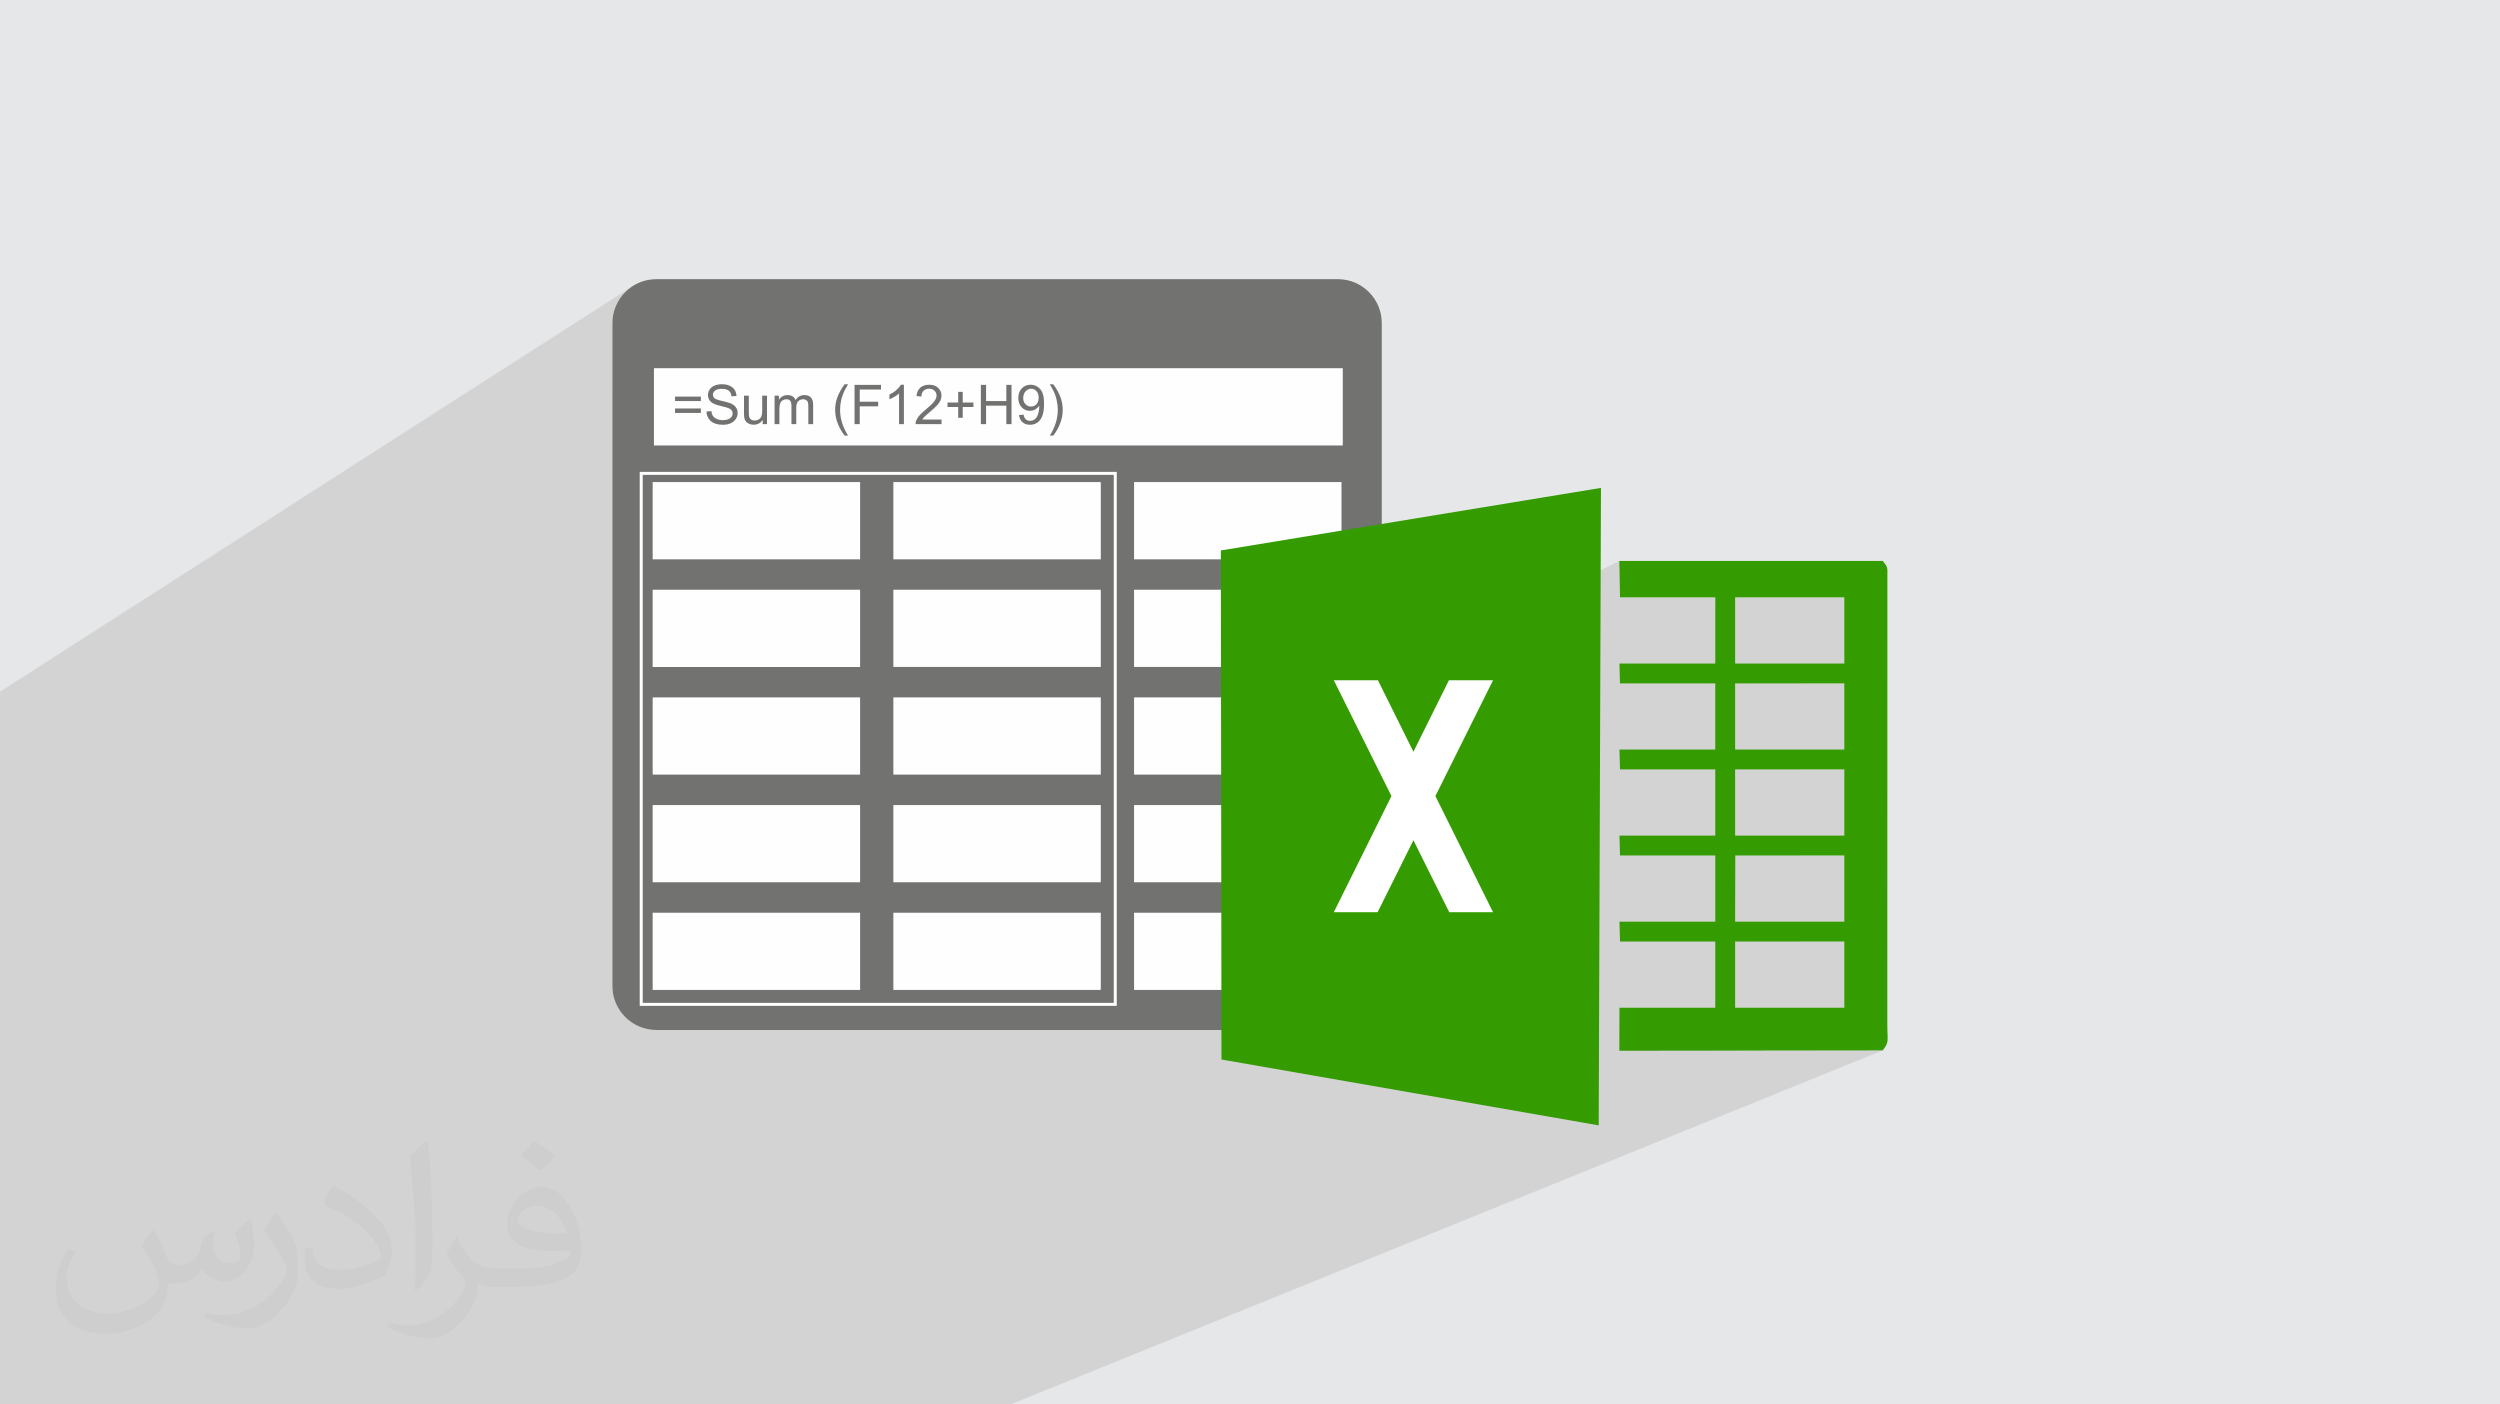
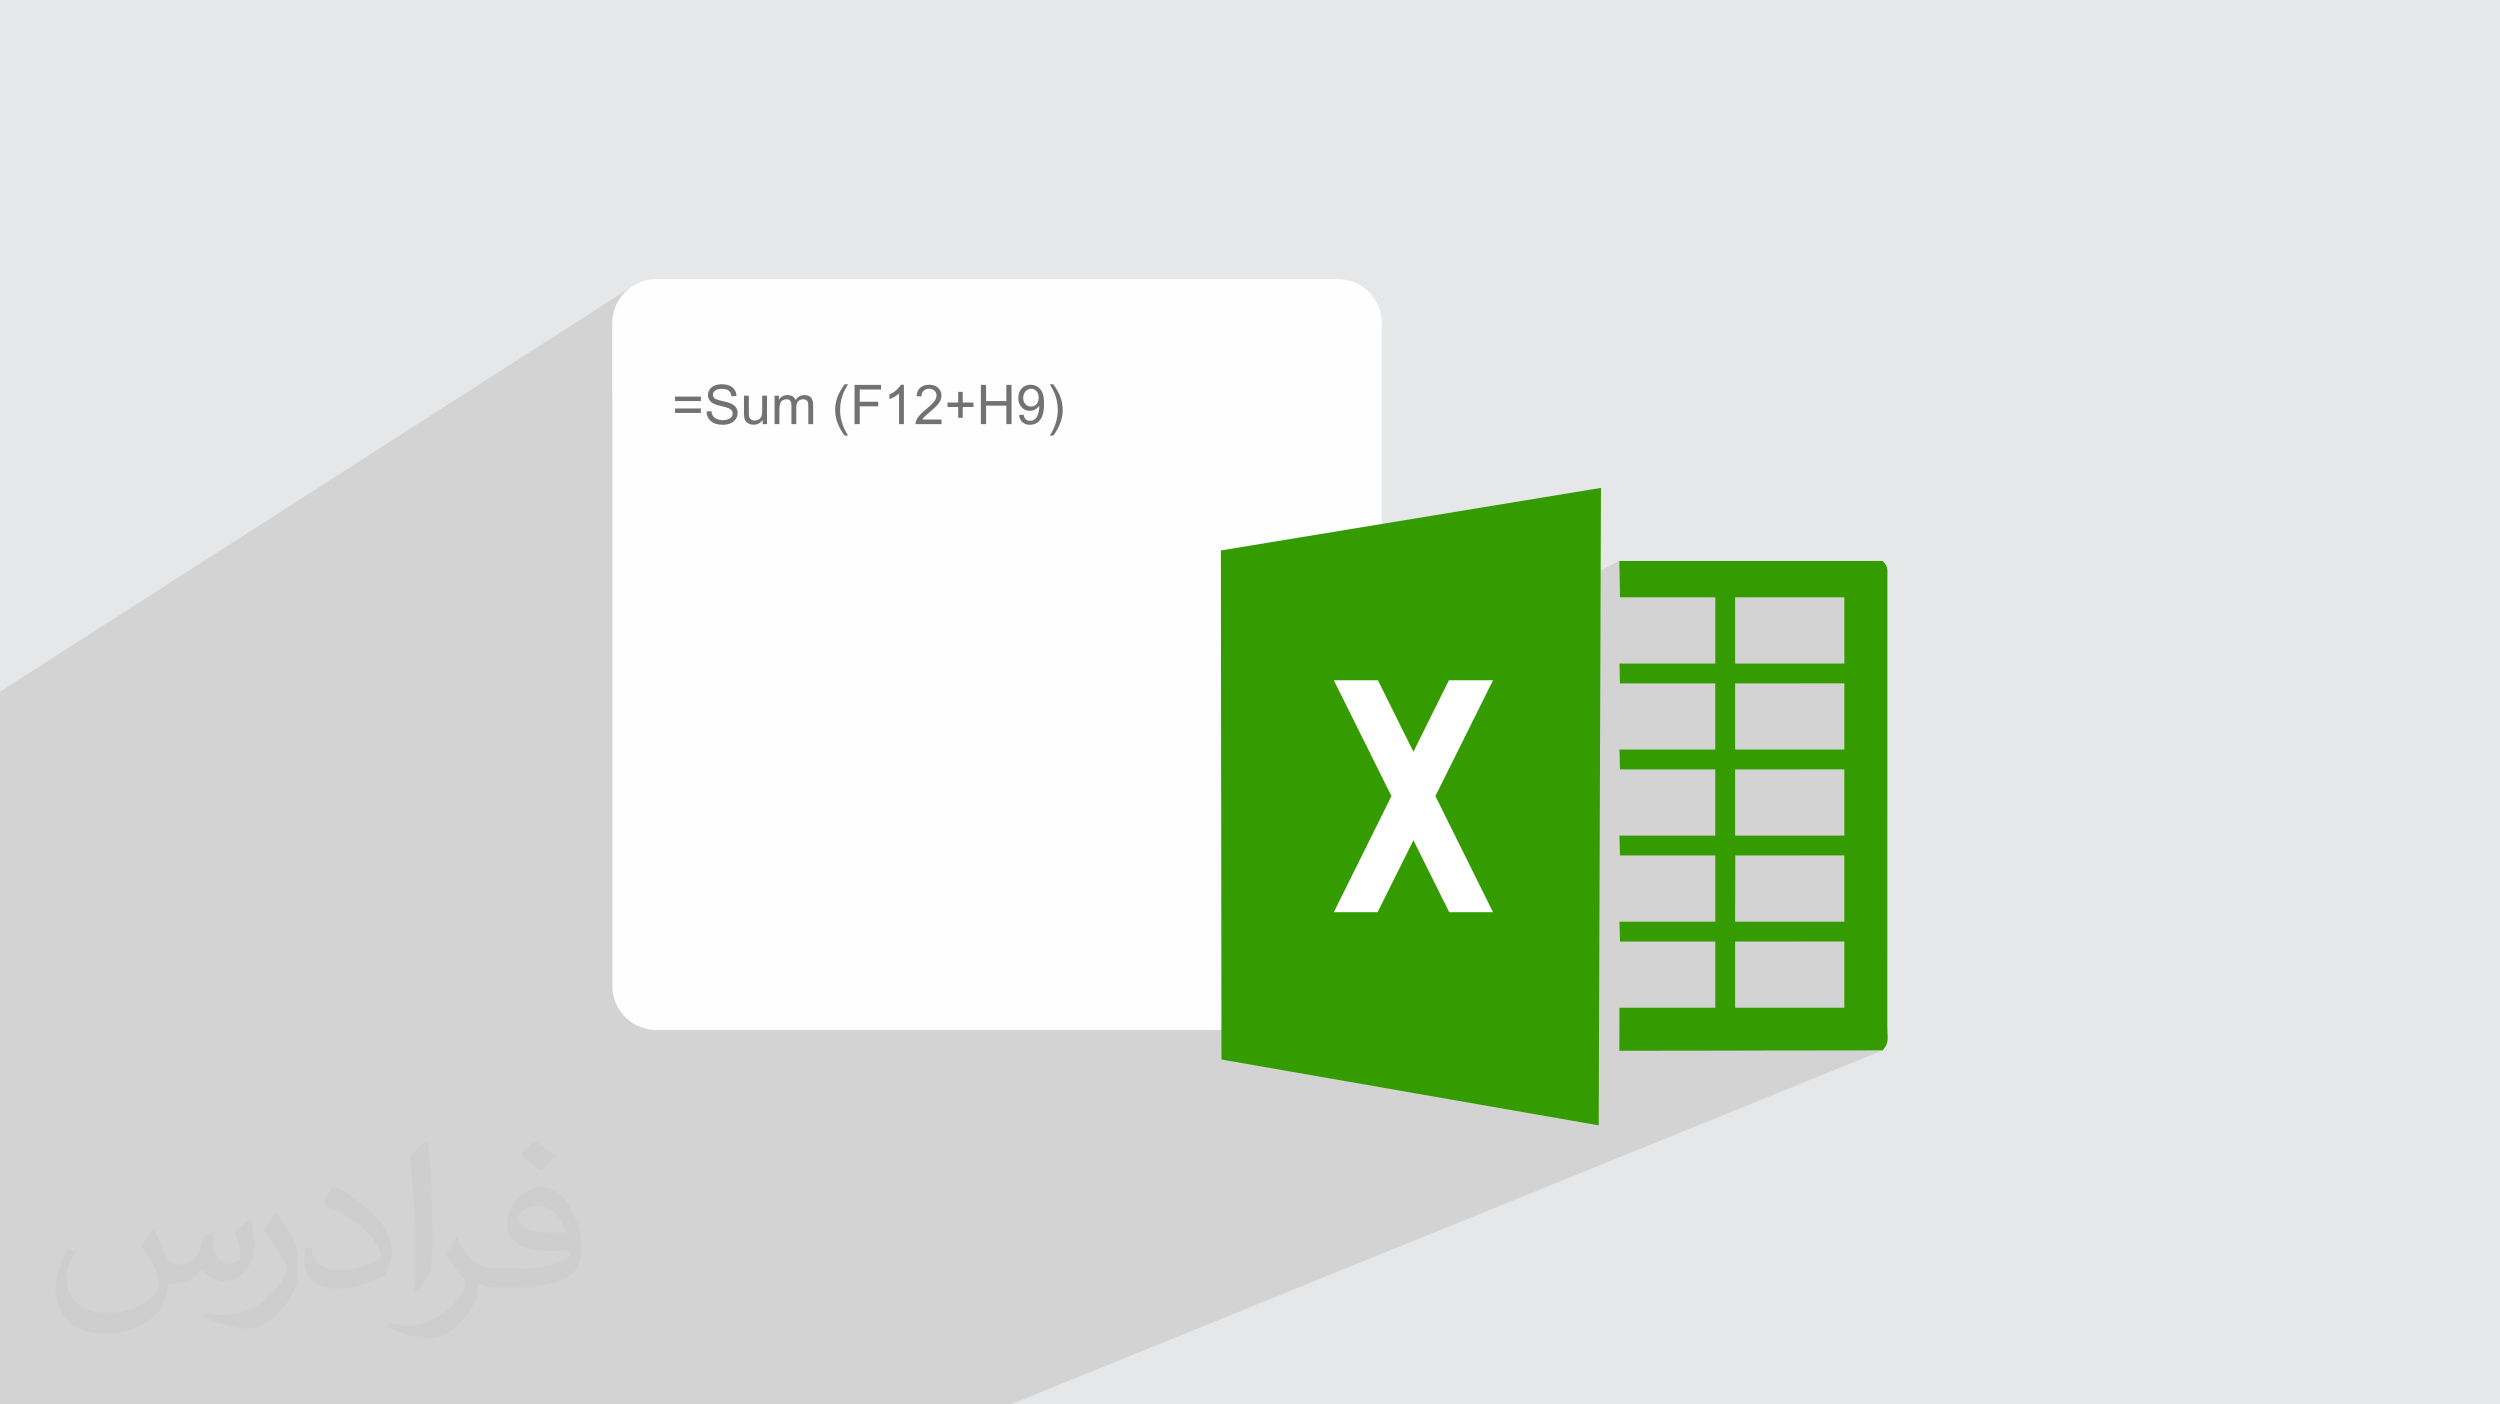
<svg xmlns="http://www.w3.org/2000/svg" xml:space="preserve" width="94.192mm" height="52.917mm" version="1.1" style="shape-rendering:geometricPrecision; text-rendering:geometricPrecision; image-rendering:optimizeQuality; fill-rule:evenodd; clip-rule:evenodd" viewBox="0 0 9404.92 5283.66">
  <defs>
    <style type="text/css">
   
    .fil3 {fill:#FEFEFE}
    .fil4 {fill:#727271}
    .fil7 {fill:#349C00}
    .fil0 {fill:#E6E7E8}
    .fil6 {fill:white}
    .fil5 {fill:#727271;fill-rule:nonzero}
    .fil2 {fill:#373435;fill-opacity:0.031}
    .fil1 {fill:#2B2A29;fill-opacity:0.102}
   
  </style>
  </defs>
  <g id="Layer_x0020_1">
    <polygon class="fil0" points="-0,0 9404.92,0 9404.92,5283.66 -0,5283.66 " />
    <polygon class="fil1" points="2691.76,5283.66 2615.51,5283.66 2494.64,5283.66 2432.26,5283.66 2289.15,5283.66 2238.29,5283.66 2219.97,5283.66 2132.86,5283.66 2082.54,5283.66 1990.18,5283.66 1958.17,5283.66 1900.66,5283.66 1900.63,5283.66 1887.59,5283.66 1826.55,5283.66 1705.94,5283.66 1691.8,5283.66 1594.63,5283.66 1569.85,5283.66 1536.04,5283.66 1530.45,5283.66 1401.64,5283.66 1394.24,5283.66 1171.57,5283.66 1045.25,5283.66 1035.33,5283.66 985.33,5283.66 980.5,5283.66 954.97,5283.66 931.34,5283.66 861.16,5283.66 824.99,5283.66 807.58,5283.66 563.46,5283.66 417.65,5283.66 222.75,5283.66 161.7,5283.66 120.4,5283.66 82.86,5283.66 55.36,5283.66 -0,5283.66 -0,5157.12 -0,5154.99 -0,5117.76 -0,5064.58 -0,5021.3 -0,5013.34 -0,5007.69 -0,5005.16 -0,5000.17 -0,4974.17 -0,4967.61 -0,4830.97 -0,4829.83 -0,4776.57 -0,4737.3 -0,4718.6 -0,4684.2 -0,4680.1 -0,4624.4 -0,4617.85 -0,4506.94 -0,4502.53 -0,4435.38 -0,4410 -0,4362.27 -0,4355.05 -0,4338.92 -0,4281.2 -0,4261.53 -0,4175.25 -0,4164.26 -0,4119.06 -0,4094.18 -0,4005.95 -0,3997.72 -0,3937.99 -0,3905.21 -0,3894.19 -0,3869.76 -0,3826.12 -0,3813.54 -0,3811.43 -0,3790.51 -0,3784.8 -0,3781.44 -0,3776.93 -0,3776.89 -0,3769.91 -0,3768.88 -0,3753 -0,3742.48 -0,3739.11 -0,3735.83 -0,3729.68 -0,3715.76 -0,3708.32 -0,3706.78 -0,3703.84 -0,3690.63 -0,3681.55 -0,3676.99 -0,3667.2 -0,3663.03 -0,3662.85 -0,3658.22 -0,3653.62 -0,3649.62 -0,3648.81 -0,3643.76 -0,3643.38 -0,3629.32 -0,3620.99 -0,3616.8 -0,3608.36 -0,3607.31 -0,3601.4 -0,3598.61 -0,3595.88 -0,3590.58 -0,3588.89 -0,3587.53 -0,3581.38 -0,3548.88 -0,3538.09 -0,3534.42 -0,3521.11 -0,3520.21 -0,3519.45 -0,3506.39 -0,3503.56 -0,3484.71 -0,3484.36 -0,3482.76 -0,3469.76 -0,3468.88 -0,3468.31 -0,3464.31 -0,3458.47 -0,3449.63 -0,3436.32 -0,3434.97 -0,3421.69 -0,3417.88 -0,3396.02 -0,3393.86 -0,3385.46 -0,3374.15 -0,3371.42 -0,3356.97 -0,3352.85 -0,3350.37 -0,3328.79 -0,3327.62 -0,3315.54 -0,3314.78 -0,3310.78 -0,3306.64 -0,3306.4 -0,3301.95 -0,3297.48 -0,3293.3 -0,3289.07 -0,3287.5 -0,3282.5 -0,3282.25 -0,3272.93 -0,3269.04 -0,3259.94 -0,3255.17 -0,3251.48 -0,3249.61 -0,3238.59 -0,3237.44 -0,3236.64 -0,3233.59 -0,3227.15 -0,3213.93 -0,3213.64 -0,3200.8 -0,3195.76 -0,3191.27 -0,3190.91 -0,3177.29 -0,3176.64 -0,3174.61 -0,3168.34 -0,3165.48 -0,3161.84 -0,3153.31 -0,3147.1 -0,3140.73 -0,3129.6 -0,3122.85 -0,3116.82 -0,3108.11 -0,3099.61 -0,3098.99 -0,3095.05 -0,3055.87 -0,2919.09 -0,2602.12 -0,2602.11 2376.53,1078.39 2376.44,1078.46 2376.53,1078.4 2363.83,1087.91 2352.11,1098.58 2341.45,1110.3 2331.93,1123 2323.65,1136.6 2316.68,1151 2311.12,1166.13 2307.04,1181.9 2304.53,1198.23 2303.67,1215.02 2303.67,1482.74 2460.11,1385.2 2460.11,1540.73 2539.45,1491.86 2619.65,1491.86 2682.43,1453.35 2685.2,1451.87 2688.16,1450.53 2691.25,1449.36 2694.41,1448.33 2697.68,1447.46 2701.01,1446.75 2704.45,1446.2 2707.95,1445.81 2711.54,1445.57 2715.23,1445.49 2719.26,1445.57 2723.18,1445.82 2726.98,1446.23 2730.66,1446.81 2734.21,1447.55 2737.65,1448.46 2740.95,1449.54 2744.15,1450.77 2747.18,1452.17 2750.05,1453.72 2752.72,1455.43 2755.22,1457.29 2757.55,1459.32 2759.68,1461.51 2761.64,1463.84 2763.42,1466.34 2765,1468.95 2766.39,1471.64 2767.59,1474.42 2768.6,1477.28 2769.41,1480.23 2770.02,1483.27 2770.44,1486.39 2770.67,1489.59 2733.14,1512.45 2737.29,1513.6 2741.14,1514.76 2744.51,1515.87 2747.44,1516.93 2749.89,1517.96 2750.26,1518.14 2798.89,1488.56 2817.03,1488.56 2817.03,1519.05 2867.31,1488.56 2885.45,1488.56 2885.45,1505.78 2913.92,1488.56 2930.19,1488.56 2930.19,1499.14 2943.56,1491.06 2945.68,1489.94 2947.88,1488.97 2950.14,1488.15 2952.48,1487.48 2954.89,1486.96 2957.37,1486.59 2959.93,1486.36 2962.55,1486.29 2965.45,1486.37 2968.22,1486.6 2970.84,1486.98 2973.34,1487.52 2975.7,1488.22 2977.94,1489.06 2980.04,1490.05 2982,1491.2 2983.81,1492.5 2985.5,1493.92 2987.05,1495.46 2988.46,1497.11 2989.72,1498.89 2990.84,1500.8 2990.88,1500.88 3007.35,1490.96 3011.6,1488.92 3016.1,1487.46 3020.84,1486.58 3025.82,1486.29 3029.69,1486.43 3033.35,1486.84 3036.76,1487.53 3039.95,1488.49 3042.9,1489.72 3045.63,1491.23 3048.12,1493.02 3050.37,1495.09 3052.39,1497.43 3054.15,1500.08 3055.62,1503.02 3056.84,1506.27 3057.78,1509.8 3058.46,1513.64 3058.75,1516.65 3177.46,1445.49 3190.44,1445.49 3187.52,1450.53 3184.87,1455.2 3182.47,1459.49 3180.33,1463.41 3178.44,1466.97 3176.81,1470.14 3176.45,1470.87 3214.75,1447.96 3314.29,1447.96 3314.29,1465.27 3237.01,1511.23 3281.07,1511.23 3388.72,1447.35 3400.4,1447.35 3400.4,1494.04 3469.01,1453.49 3472.8,1451.61 3476.86,1450.07 3481.19,1448.89 3485.78,1448.03 3490.65,1447.52 3495.78,1447.35 3500.95,1447.53 3505.84,1448.09 3510.47,1449.01 3514.81,1450.28 3518.87,1451.94 3522.67,1453.97 3526.17,1456.36 3529.41,1459.12 3532.31,1462.16 3534.83,1465.37 3536.97,1468.77 3538.7,1472.33 3540.06,1476.08 3541.03,1480 3541.61,1484.09 3541.8,1488.36 3541.74,1490.56 3541.57,1492.77 3541.29,1494.96 3540.89,1497.13 3540.38,1499.31 3539.76,1501.48 3539.02,1503.62 3538.16,1505.77 3537.18,1507.94 3536.06,1510.12 3534.78,1512.34 3533.35,1514.58 3531.77,1516.85 3531.73,1516.91 3604.68,1474.14 3621.79,1474.14 3621.79,1487.88 3690,1447.96 3709.58,1447.96 3709.58,1492.38 3785.83,1447.96 3805.41,1447.96 3805.41,1481.39 3854.84,1452.69 3858.88,1450.76 3863.12,1449.28 3867.57,1448.21 3872.25,1447.56 3877.12,1447.35 3880.66,1447.47 3884.13,1447.83 3887.52,1448.44 3890.85,1449.29 3894.09,1450.37 3897.27,1451.71 3900.38,1453.29 3903.4,1455.11 3906.29,1457.14 3908.99,1459.38 3911.51,1461.84 3913.85,1464.48 3914.65,1465.54 3949.31,1445.49 3962.3,1445.49 3966.86,1451.8 3971.12,1458.12 3975.06,1464.45 3978.71,1470.78 3982.04,1477.12 3985.08,1483.47 3987.8,1489.82 3990.22,1496.18 3992.03,1501.69 3993.6,1507.26 3994.93,1512.9 3996.01,1518.6 3996.86,1524.36 3997.47,1530.19 3997.83,1536.08 3997.95,1542.04 3997.79,1548.8 3997.3,1555.51 3996.49,1562.15 3995.35,1568.75 3993.88,1575.29 3992.1,1581.77 3989.98,1588.19 3987.54,1594.56 3984.89,1600.79 3982.08,1606.83 3979.15,1612.65 3976.06,1618.28 3972.83,1623.71 3969.46,1628.93 3965.96,1633.97 3962.3,1638.79 3897.42,1675.72 5051.45,1675.72 4266.27,2100.25 4266.27,2104.07 4530.36,2104.07 4592.84,2070.71 4592.88,2104.07 5046.64,2104.07 4593.17,2340.87 4593.37,2509.11 4793.13,2509.11 5046.64,2509.11 5292.38,2509.11 6091.66,2110.09 6094.35,2247.07 6452.78,2247.07 6452.78,2283.27 6527.47,2247.07 6938.17,2247.07 6938.17,2496.06 6778.03,2570.81 6938.17,2570.81 6938.17,2819.77 6773.47,2894.51 6938.17,2894.51 6938.17,3143.5 6768.6,3218.24 6938.17,3218.24 6938.17,3467.23 6763.45,3541.97 6938.17,3541.97 6938.17,3790.96 6549.22,3952.28 7082.52,3951.6 3801.19,5283.66 3467.18,5283.66 3339.17,5283.66 2942.91,5283.66 2923.94,5283.66 2837.71,5283.66 " />
    <path class="fil2" d="M578.49 4627.69c17.95,27.21 29.6,53.36 40.96,82.43 8.45,16.91 12.93,48.09 52.57,48.09 11.61,0 28.28,-3.42 43.06,-11.61 16.63,-8.73 29.32,-21.94 35.94,-42l15.85 -53.36 38.57 -19.02 2.64 2.64c-5.27,20.09 -6.59,39.36 -6.59,54.43 0,44.63 38.57,61.56 69.22,61.56 17.95,0 34.09,-8.73 34.09,-25.11 0,-21.13 -8.98,-57.06 -20.62,-89.29 17.95,-17.95 35.94,-35.94 56.53,-50.47l3.17 1.6c8.98,38.04 14,75.56 14,100.66 0,24.57 -10.83,51.79 -19.81,69.49 -18.49,34.87 -51.25,62.62 -90.87,62.62 -30.1,0 -63.65,-15.07 -86.66,-43.06l-1.32 0c-21.66,26.96 -55.22,51.25 -108.86,51.25l-16.63 0c-2.64,35.41 -10.29,60.49 -21.94,82.95 -31.95,62.34 -126.81,106.47 -216.1,106.47 -124.17,0 -186.51,-71.59 -186.51,-166.96 0,-58.91 19.27,-113.6 48.88,-152.42l24.29 10.04c-18.49,35.41 -30.91,68.68 -30.91,101.45 0,89.29 72.66,131.83 156.4,131.83 77.68,0 173.83,-49.41 191.28,-106.72 -6.59,-62.62 -30.1,-91.93 -66.04,-148.99 10.83,-19.02 24.83,-38.04 42.28,-58.38l3.17 0 0 0 0 0 -0.02 -0.09zm1432.13 -336.04c26.15,16.39 51.79,35.66 76.87,57.85 -14,19.81 -31.45,37.79 -53.11,53.64 -25.11,-20.34 -50.19,-37.79 -75.84,-56.27 17.42,-19.55 34.62,-38.29 52.04,-55.22l0 0 0 0 0 0 0 0 0 0 0.03 0zm13.47 244.11c-42.28,0 -76.87,27.75 -76.87,48.34 0,44.13 84.53,57.85 185.72,57.31 -12.68,-51.79 -57.06,-105.68 -108.86,-105.68l0.01 0.03zm-94.86 236.19c54.96,0 103.04,-1.6 139.74,-10.83 40.96,-10.29 75.56,-30.91 75.56,-45.17 0,-3.7 0,-8.19 -1.32,-11.89 -22.98,2.11 -49.41,2.11 -72.38,2.11 -74.49,0 -131.55,-16.91 -154.02,-58.66 -5.55,-11.61 -9.51,-24.57 -9.51,-39.36 0,-40.43 17.42,-79.79 48.09,-107 25.61,-22.45 53.89,-36.44 82.67,-36.44 52.04,0 93.51,41.75 122.57,107.54 15.85,35.94 26.68,77.4 26.68,129.72 0,34.87 -9.51,64.19 -31.17,85.85 -40.43,39.11 -114.92,53.89 -229.04,53.89l-51.79 0 0 0 -13.47 0c-28.28,0 -48.62,-5.02 -64.72,-17.42l-2.64 0c0.79,6.59 1.32,12.93 1.32,19.02 0,25.61 -8.45,58.38 -25.61,84.53 -50.72,75.3 -105.68,108.04 -153.24,108.04 -48.09,0 -107,-18.49 -160.11,-42.54l9.51 -18.49c17.17,7.13 40.96,11.89 73.7,11.89 85.85,0 198.66,-82.43 212.66,-163 -3.17,-6.59 -8.98,-15.32 -17.17,-24.57 -25.11,-29.85 -40.96,-54.68 -55.75,-80.83 12.68,-25.11 24.29,-45.17 35.13,-63.4l4.49 -0.53c36.72,74.77 69.99,117.55 144.23,117.55l11.61 0 0 0 53.89 0 0 0 0 0 0 0 0 0 0 0 0.09 0.01zm-371.98 79c6.34,-34.34 6.87,-72.91 6.87,-108.86l0 -53.36c0,-99.6 -12.68,-244.36 -22.98,-338.68 17.95,-19.27 43.06,-42 62.87,-57.31l5.81 1.6c13.47,118.62 16.63,256 16.63,383.06 0,33.3 -1.32,65.79 -4.49,89.55 -1.85,30.1 -19.27,52.83 -56.53,87.7l-8.19 -3.7zm-382.8 -157.19c1.85,46.77 24.83,83.49 105.15,83.49 49.93,0 92.19,-12.93 138.96,-35.13 8.45,-3.7 12.93,-8.73 12.93,-12.93 0,-29.32 -22.45,-68.15 -60.23,-103.55 -36.72,-33.3 -85.34,-62.62 -130.76,-82.18 -15.6,-6.59 -20.62,-13.47 -20.62,-20.09 0,-13.47 17.95,-41.75 32.77,-62.09l5.02 -0.53c52.04,27.21 110.17,67.64 153.24,112.53 39.11,41.47 63.4,83.49 63.4,129.19 0,33.81 -10.29,65.51 -26.96,95.11 -57.06,28.79 -117.83,50.72 -178.06,50.72 -73.17,0 -123.1,-34.34 -123.1,-114.92 0,-8.73 0,-22.19 3.17,-39.64l25.11 0 0 0 0 0 0 0 0 0 0 0 -0.02 0zm-132.37 -132.9l45.45 73.45c16.63,27.21 32.23,56.81 32.23,103.55l0 59.7c0,48.34 -30.91,100.13 -80.83,151.38 -39.11,34.62 -73.7,49.41 -105.68,49.41 -47.55,0 -101.98,-14.79 -164.85,-41.75l7.13 -18.49c19.81,5.27 42.79,9.77 71.06,9.77 90.36,-0.53 182.8,-66.57 225.08,-147.15 5.02,-9.26 6.87,-17.95 6.87,-24.04 0,-9.26 -5.02,-19.55 -8.98,-28.79 -22.98,-43.31 -48.62,-82.95 -76.87,-119.68 14.79,-23.25 29.6,-45.7 45.7,-67.9l3.7 0.53 0 0 0 0 0 0 0 0 0 0 -0.02 0.01z" />
    <g id="_2646020020096">
      <g>
        <path class="fil3" d="M5033.39 1050.12l-2564.84 0c-90.67,0 -164.9,74.23 -164.9,164.9l0 2494.86c0,90.68 74.23,164.87 164.9,164.87l2564.84 0c90.67,0 164.9,-74.19 164.9,-164.87l0 -2494.86c0,-90.67 -74.23,-164.9 -164.9,-164.9z" />
-         <path class="fil4" d="M5033.39 1050.14l-2564.84 0c-90.68,0 -164.88,74.2 -164.88,164.88l0 2494.86c0,90.68 74.2,164.89 164.88,164.89l2564.84 0c90.68,0 164.88,-74.21 164.88,-164.89l0 -2494.86c0,-90.68 -74.2,-164.88 -164.88,-164.88zm-2621.14 725.07l1783.34 0 5.65 0 0 5.66 0 1997.61 0 5.66 -5.65 0 -1783.34 0 -5.66 0 0 -5.66 0 -1997.61 0 -5.66 5.66 0zm1777.69 11.31l-1772.04 0 0 1986.3 1772.04 0 0 -1986.3zm-1729.83 -110.8l2591.35 0 0 -290.52 -2591.35 0 0 290.52zm1806.17 137.84l780.37 0 0 290.51 -780.37 0 0 -290.51zm-1810.97 0l780.37 0 0 290.51 -780.37 0 0 -290.51zm0 1620.12l780.37 0 0 290.51 -780.37 0 0 -290.51zm0 -405.04l780.37 0 0 290.52 -780.37 0 0 -290.52zm0 -405.03l780.37 0 0 290.52 -780.37 0 0 -290.52zm0 -405.03l780.37 0 0 290.52 -780.37 0 0 -290.52zm905.48 -405.03l780.38 0 0 290.51 -780.38 0 0 -290.51zm0 1620.12l780.38 0 0 290.51 -780.38 0 0 -290.51zm0 -405.04l780.38 0 0 290.52 -780.38 0 0 -290.52zm0 -405.03l780.38 0 0 290.52 -780.38 0 0 -290.52zm0 -405.03l780.38 0 0 290.52 -780.38 0 0 -290.52zm905.49 1215.09l780.37 0 0 290.51 -780.37 0 0 -290.51zm0 -405.04l780.37 0 0 290.52 -780.37 0 0 -290.52zm0 -405.03l780.37 0 0 290.52 -780.37 0 0 -290.52zm0 -405.03l780.37 0 0 290.52 -780.37 0 0 -290.52z" />
        <path class="fil5" d="M2636.71 1508.76l-97.26 0 0 -16.89 97.26 0 0 16.89zm0 44.72l-97.26 0 0 -16.9 97.26 0 0 16.9zm21.03 -5.36l18.33 -1.65c0.86,7.42 2.89,13.5 6.08,18.27 3.2,4.73 8.14,8.59 14.84,11.54 6.7,2.92 14.26,4.39 22.64,4.39 7.46,0 14.02,-1.1 19.72,-3.33 5.7,-2.23 9.92,-5.29 12.7,-9.17 2.79,-3.88 4.19,-8.11 4.19,-12.64 0,-4.6 -1.34,-8.62 -4.02,-12.09 -2.68,-3.43 -7.1,-6.32 -13.29,-8.69 -3.94,-1.51 -12.7,-3.91 -26.27,-7.18 -13.57,-3.27 -23.05,-6.32 -28.48,-9.21 -7.04,-3.7 -12.26,-8.31 -15.7,-13.77 -3.46,-5.46 -5.18,-11.61 -5.18,-18.38 0,-7.48 2.13,-14.46 6.35,-20.91 4.22,-6.5 10.37,-11.4 18.51,-14.78 8.11,-3.36 17.14,-5.04 27.07,-5.04 10.92,0 20.57,1.75 28.92,5.28 8.35,3.5 14.77,8.7 19.27,15.57 4.49,6.83 6.9,14.6 7.25,23.25l-18.75 1.44c-1,-9.31 -4.4,-16.35 -10.2,-21.09 -5.8,-4.77 -14.39,-7.14 -25.72,-7.14 -11.82,0 -20.44,2.16 -25.83,6.49 -5.39,4.32 -8.11,9.55 -8.11,15.66 0,5.29 1.93,9.66 5.73,13.09 3.78,3.39 13.57,6.94 29.44,10.5 15.87,3.6 26.76,6.74 32.67,9.42 8.55,3.94 14.9,8.93 18.99,15.01 4.08,6.04 6.11,13.02 6.11,20.92 0,7.87 -2.24,15.22 -6.73,22.16 -4.5,6.93 -10.92,12.32 -19.34,16.18 -8.42,3.84 -17.85,5.77 -28.4,5.77 -13.33,0 -24.49,-1.97 -33.49,-5.84 -9.04,-3.88 -16.08,-9.73 -21.2,-17.55 -5.15,-7.8 -7.83,-16.62 -8.1,-26.48zm211.43 47.4l0 -15.91c-8.31,12.13 -19.58,18.17 -33.83,18.17 -6.29,0 -12.16,-1.2 -17.62,-3.6 -5.46,-2.44 -9.52,-5.46 -12.15,-9.11 -2.65,-3.67 -4.5,-8.14 -5.57,-13.43 -0.72,-3.56 -1.1,-9.21 -1.1,-16.89l0 -66.19 18.13 0 0 59.18c0,9.45 0.38,15.84 1.1,19.1 1.14,4.77 3.54,8.48 7.25,11.19 3.67,2.72 8.21,4.08 13.64,4.08 5.42,0 10.5,-1.37 15.25,-4.15 4.74,-2.79 8.11,-6.59 10.09,-11.36 1.97,-4.78 2.96,-11.75 2.96,-20.85l0 -57.19 18.14 0 0 106.96 -16.29 0zm44.75 0l0 -106.96 16.28 0 0 15.12c3.33,-5.22 7.8,-9.45 13.37,-12.61 5.56,-3.2 11.88,-4.77 18.99,-4.77 7.9,0 14.39,1.65 19.44,4.91 5.04,3.3 8.62,7.87 10.68,13.78 8.52,-12.47 19.54,-18.69 33.14,-18.69 10.64,0 18.85,2.93 24.55,8.8 5.74,5.87 8.63,14.91 8.63,27.1l0 73.33 -18.13 0 0 -67.32c0,-7.21 -0.62,-12.43 -1.79,-15.63 -1.17,-3.2 -3.3,-5.74 -6.42,-7.7 -3.1,-1.96 -6.74,-2.92 -10.89,-2.92 -7.56,0 -13.81,2.51 -18.78,7.49 -4.98,5.01 -7.46,13.01 -7.46,24l0 62.07 -18.13 0 0 -69.41c0,-8.04 -1.48,-14.08 -4.43,-18.1 -2.96,-4.01 -7.8,-6.04 -14.49,-6.04 -5.09,0 -9.8,1.34 -14.12,4.01 -4.33,2.69 -7.46,6.6 -9.42,11.78 -1.92,5.15 -2.89,12.61 -2.89,22.33l0 55.44 -18.13 0zm263.54 43.27c-9.96,-12.6 -18.41,-27.34 -25.31,-44.23 -6.91,-16.9 -10.34,-34.42 -10.34,-52.52 0,-15.97 2.58,-31.25 7.73,-45.85 6.05,-16.96 15.36,-33.87 27.93,-50.69l12.98 0c-8.11,13.94 -13.5,23.9 -16.11,29.87 -4.09,9.25 -7.32,18.89 -9.66,28.96 -2.89,12.54 -4.32,25.14 -4.32,37.81 0,32.25 10.02,64.47 30.08,96.65l-12.98 0zm37.29 -43.27l0 -147.56 99.54 0 0 17.31 -79.96 0 0 45.96 69.25 0 0 17.3 -69.25 0 0 66.98 -19.58 0zm185.65 0l-18.14 0 0 -115.48c-4.36,4.19 -10.09,8.35 -17.17,12.5 -7.07,4.16 -13.46,7.29 -19.09,9.35l0 -17.51c10.13,-4.74 18.99,-10.51 26.58,-17.31 7.59,-6.77 12.99,-13.33 16.15,-19.71l11.68 0 0 148.17zm141.61 -17.31l0 17.31 -97.68 0c-0.14,-4.36 0.59,-8.56 2.13,-12.61 2.51,-6.62 6.53,-13.18 12.06,-19.61 5.52,-6.42 13.43,-13.84 23.69,-22.26 15.98,-13.15 26.83,-23.55 32.49,-31.25 5.7,-7.69 8.56,-14.98 8.56,-21.85 0,-7.17 -2.58,-13.22 -7.73,-18.16 -5.15,-4.91 -11.88,-7.39 -20.16,-7.39 -8.77,0 -15.77,2.62 -21.03,7.83 -5.25,5.19 -7.9,12.4 -7.97,21.65l-18.54 -1.86c1.27,-13.88 6.08,-24.45 14.39,-31.74 8.35,-7.28 19.51,-10.91 33.56,-10.91 14.15,0 25.38,3.91 33.63,11.77 8.27,7.87 12.39,17.62 12.39,29.24 0,5.9 -1.2,11.71 -3.63,17.41 -2.41,5.73 -6.43,11.74 -12.02,18.06 -5.63,6.28 -14.95,14.98 -27.93,25.97 -10.88,9.13 -17.89,15.32 -20.99,18.57 -3.09,3.27 -5.63,6.53 -7.66,9.83l72.44 0zm62.68 -6.59l0 -40.39 -40.18 0 0 -16.9 40.18 0 0 -40.18 17.1 0 0 40.18 40.19 0 0 16.9 -40.19 0 0 40.39 -17.1 0zm85.32 23.9l0 -147.56 19.58 0 0 60.8 76.24 0 0 -60.8 19.58 0 0 147.56 -19.58 0 0 -69.44 -76.24 0 0 69.44 -19.58 0zm143.46 -34.21l17.31 -1.45c1.48,8.18 4.29,14.09 8.45,17.76 4.15,3.67 9.48,5.53 16.01,5.53 5.56,0 10.44,-1.28 14.67,-3.85 4.22,-2.54 7.66,-5.94 10.3,-10.23 2.64,-4.25 4.87,-10.02 6.69,-17.27 1.83,-7.25 2.72,-14.63 2.72,-22.16 0,-0.79 -0.03,-2.03 -0.1,-3.63 -3.6,5.77 -8.56,10.47 -14.81,14.05 -6.25,3.6 -13.05,5.39 -20.33,5.39 -12.19,0 -22.5,-4.43 -30.94,-13.3 -8.42,-8.83 -12.64,-20.5 -12.64,-35 0,-14.98 4.39,-26.99 13.22,-36.13 8.8,-9.11 19.82,-13.67 33.11,-13.67 9.55,0 18.3,2.58 26.28,7.76 7.93,5.15 13.94,12.5 18.06,22.09 4.12,9.55 6.18,23.38 6.18,41.49 0,18.86 -2.03,33.87 -6.11,45.03 -4.09,11.19 -10.2,19.68 -18.27,25.51 -8.08,5.84 -17.52,8.77 -28.37,8.77 -11.54,0 -20.96,-3.2 -28.28,-9.63 -7.28,-6.42 -11.67,-15.46 -13.15,-27.06zm73.98 -65.09c0,-10.36 -2.75,-18.61 -8.24,-24.69 -5.46,-6.08 -12.12,-9.14 -19.96,-9.14 -8.1,0 -15.11,3.27 -21.02,9.83 -5.94,6.56 -8.9,15.08 -8.9,25.52 0,9.38 2.82,16.99 8.42,22.84 5.63,5.88 12.64,8.8 20.99,8.8 8.38,0 15.25,-2.92 20.64,-8.8 5.39,-5.84 8.07,-13.98 8.07,-24.35zm54.86 142.57l-12.99 0c20.06,-32.18 30.09,-64.4 30.09,-96.65 0,-12.6 -1.45,-25.1 -4.33,-37.5 -2.27,-10.06 -5.46,-19.71 -9.55,-28.99 -2.61,-6.01 -8.04,-16.08 -16.22,-30.15l12.99 0c12.57,16.82 21.88,33.73 27.92,50.69 5.15,14.6 7.73,29.88 7.73,45.85 0,18.1 -3.46,35.62 -10.4,52.52 -6.9,16.89 -15.32,31.63 -25.24,44.23z" />
      </g>
      <rect class="fil6" x="4793.13" y="2509.11" width="1003.89" height="1218.11" />
      <path class="fil7" d="M6527.47 3541.97l410.7 0 0 248.99 -410.7 0 0 -248.99zm-1934.63 -1471.26l1429.97 -235.32 -8.54 2398.17 -1419.12 -247.71 -2.31 -1915.13zm1023.87 488.46l-216.78 435.63 216.78 436.81 -164.78 0 -134.67 -270.64 -134.69 270.64 -164.78 0 216.78 -436.81 -216.78 -435.63 165.99 0 133.48 269 133.46 -269 165.99 0zm911.38 659.07l410.08 0 0 248.99 -410.7 0 0.62 -248.99zm-0.62 -323.73l410.7 0 0 248.99 -410.7 0 0 -248.99zm0 -323.7l410.7 0 0 248.96 -410.7 0 0 -248.96zm0 -323.74l410.7 0 0 248.99 -410.7 0 0 -248.99zm-435.14 248.99l2.03 74.75 358.43 0 0 248.96 -360.45 0 2.03 74.74 358.43 0 0 248.99 -360.45 0 2.03 74.74 358.43 0 0 248.99 -360.45 0 2.03 74.74 358.43 0 0 248.99 -360.51 -0.02 -0.4 161.91 990.65 -1.26c25.78,-32.69 17.46,-35.04 17.43,-98.36l0.3 -1708.59c-1.29,-18.83 -9.15,-22.47 -17.73,-34.51l-990.86 -0.05 2.7 136.98 358.43 0 0 248.99 -360.45 0z" />
    </g>
  </g>
</svg>